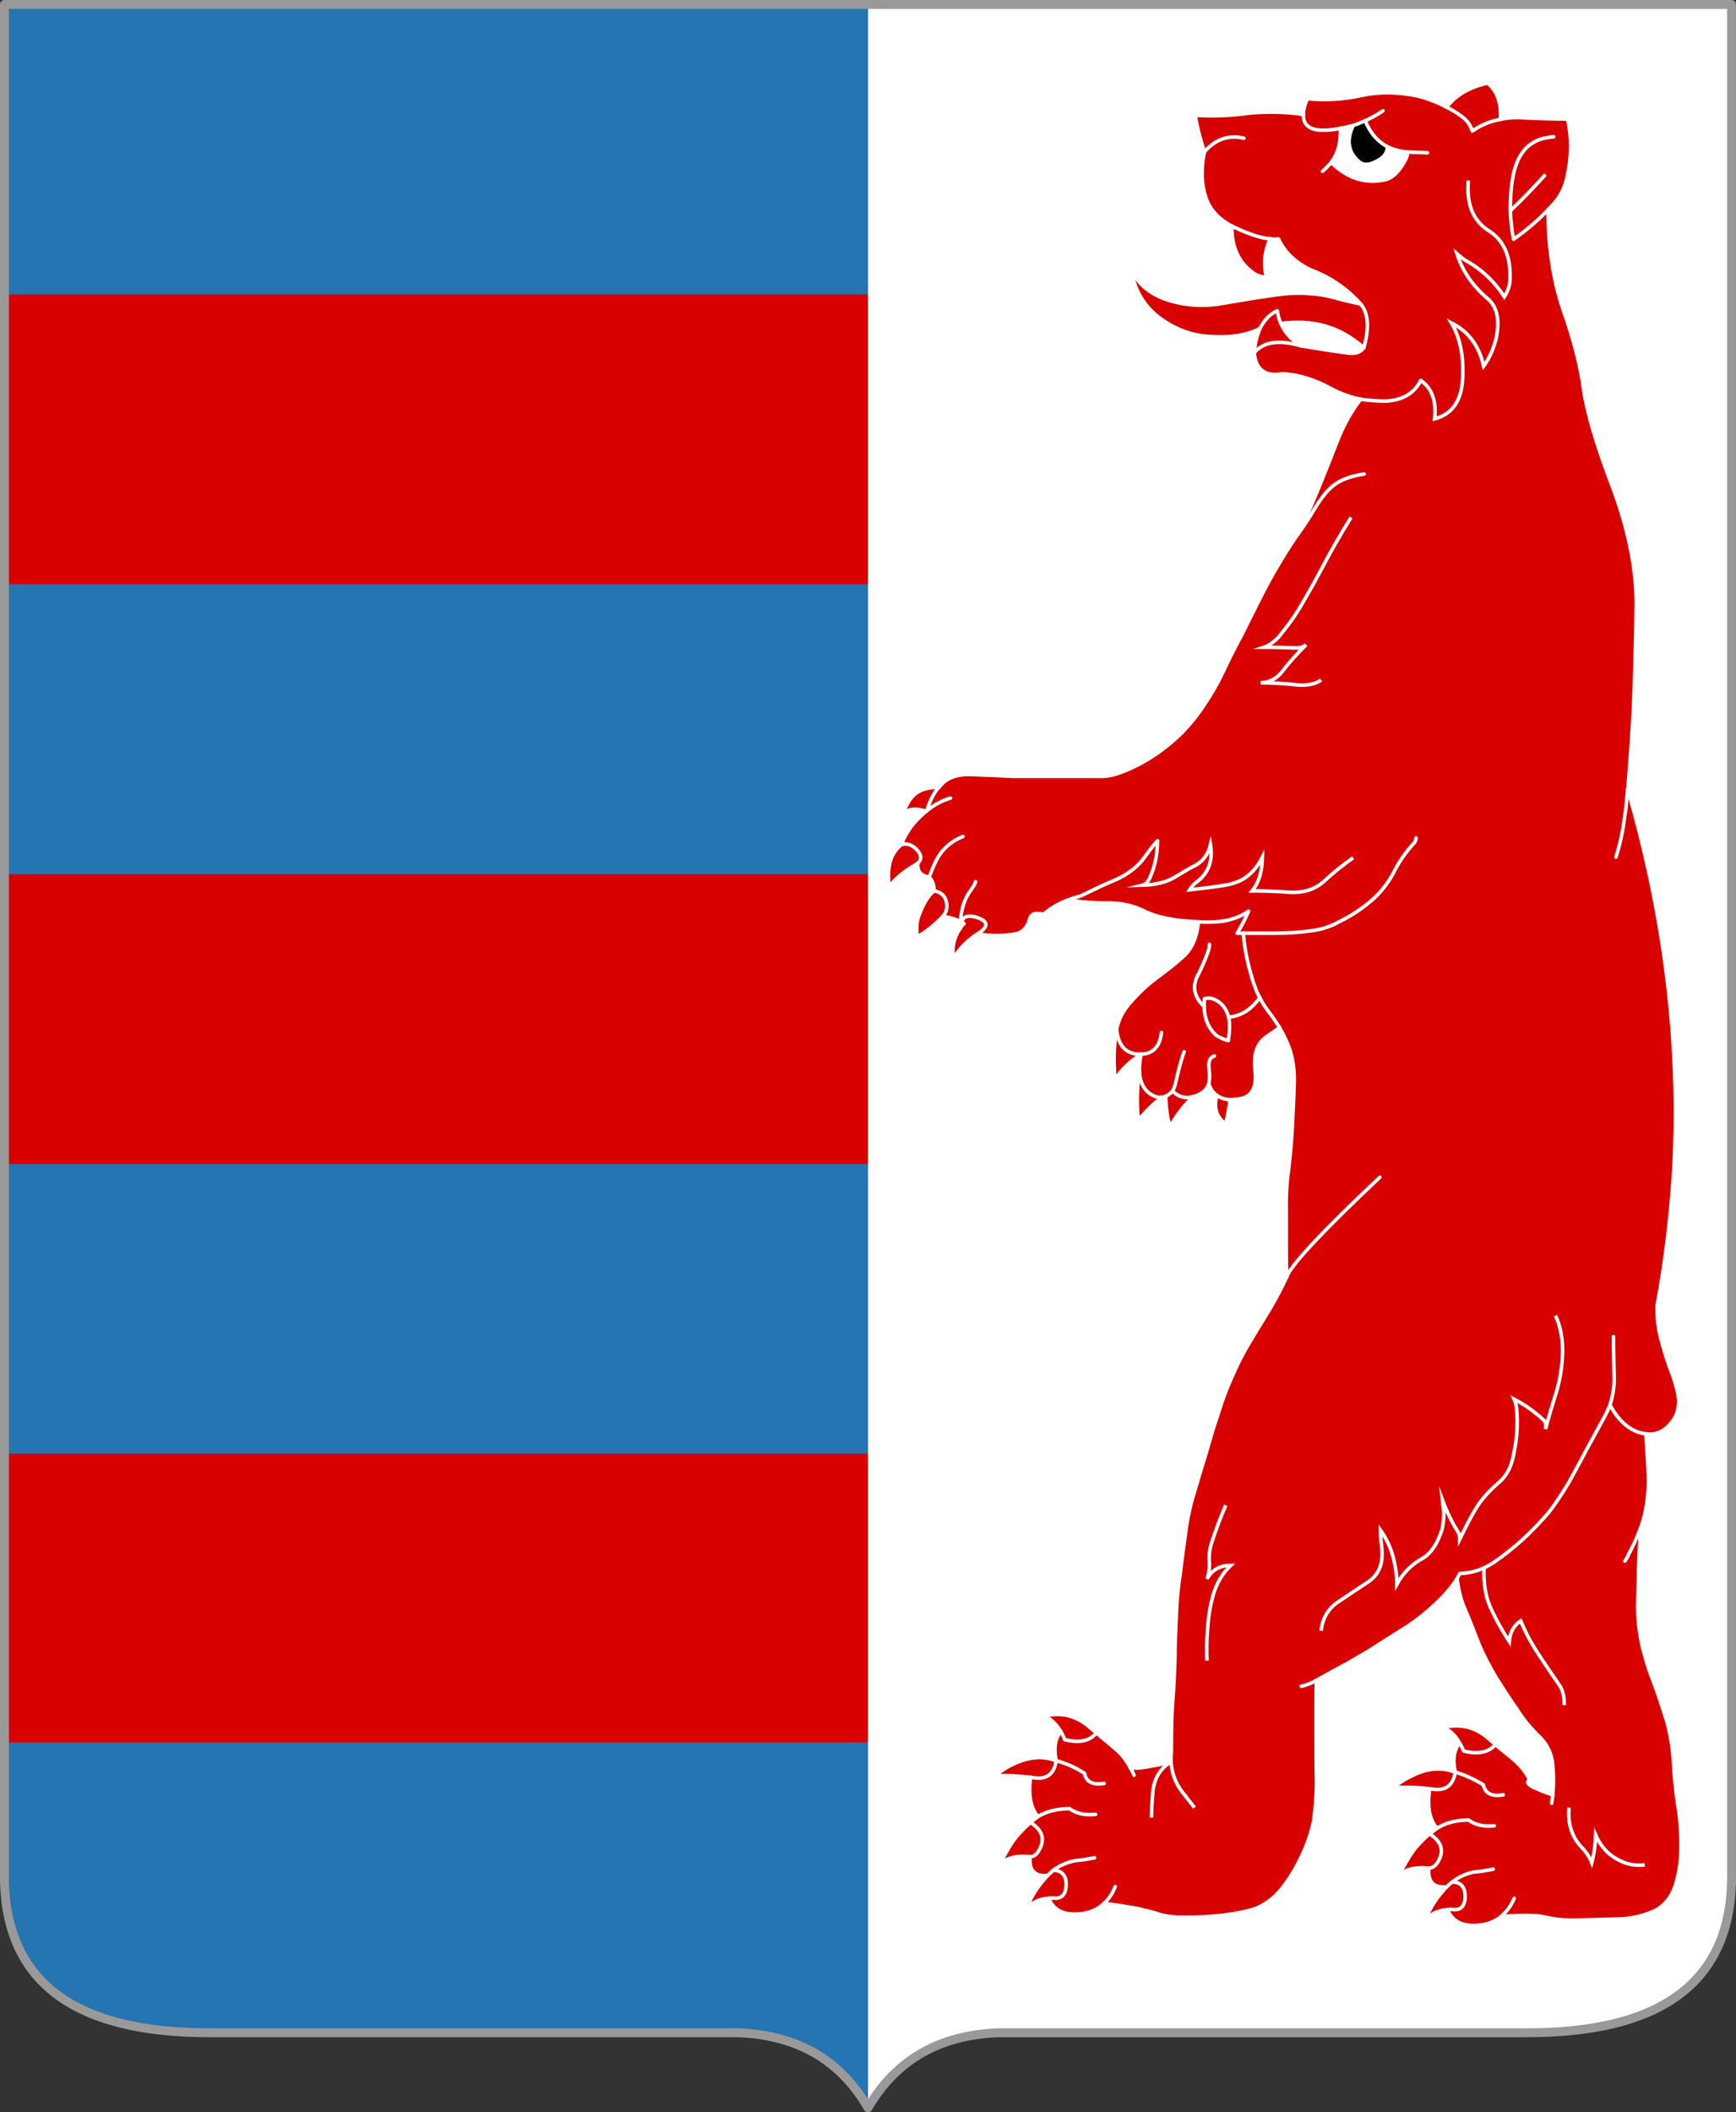
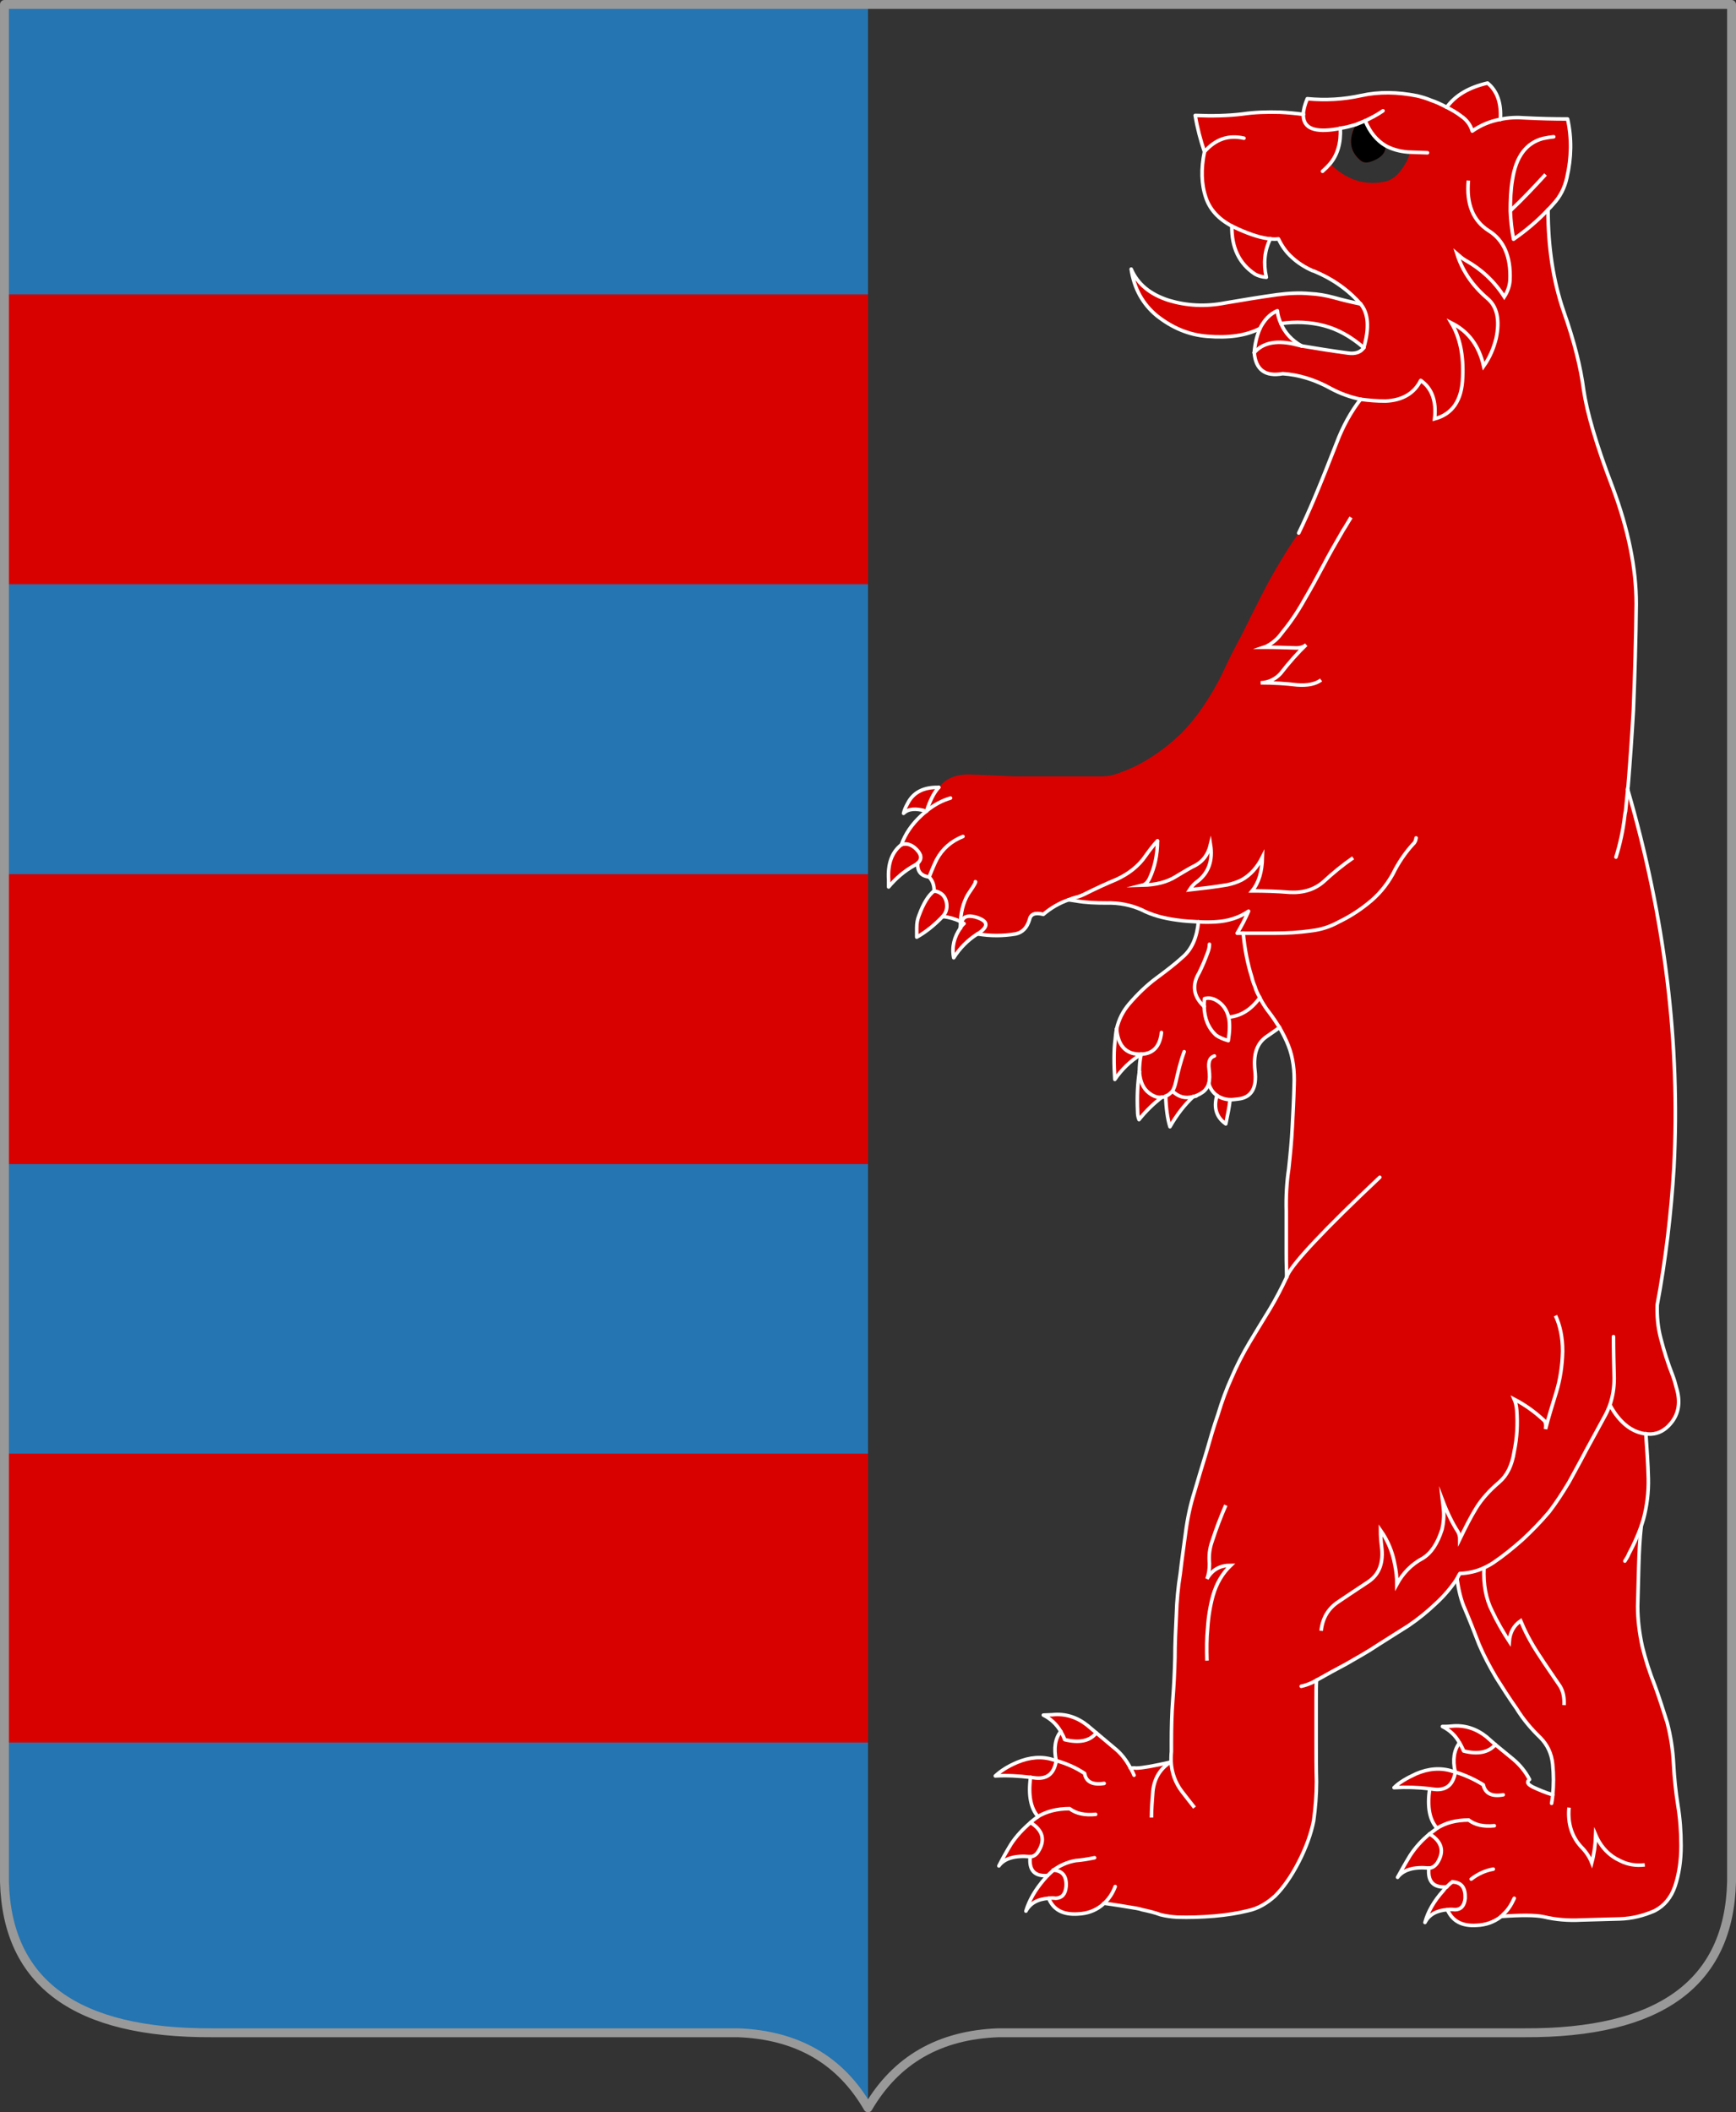
<svg xmlns="http://www.w3.org/2000/svg" xmlns:ns1="http://sodipodi.sourceforge.net/DTD/sodipodi-0.dtd" xmlns:ns2="http://www.inkscape.org/namespaces/inkscape" version="1.1" id="Karptska_Ukraina_COA" x="0px" y="0px" width="488.1px" height="593.8px" viewBox="0 0 488.1 593.8" enable-background="new 0 0 488.1 593.8" xml:space="preserve" ns1:docname="Karpatska_Ukraina-2_COA.svg" ns2:version="1.3.2 (091e20e, 2023-11-25, custom)">
  <rect x="0" y="0" width="488.1" height="593.8" fill="#333333" stroke="none" />
  <defs id="defs143" />
  <ns1:namedview id="namedview143" pagecolor="#ffffff" bordercolor="#000000" borderopacity="0.25" ns2:showpageshadow="2" ns2:pageopacity="0.0" ns2:pagecheckerboard="0" ns2:deskcolor="#d1d1d1" ns2:zoom="0.85719099" ns2:cx="243.81964" ns2:cy="296.89999" ns2:window-width="1366" ns2:window-height="705" ns2:window-x="-8" ns2:window-y="-8" ns2:window-maximized="1" ns2:current-layer="Karptska_Ukraina_COA" />
-   <path fill="#FFF" d="M1.25,1.25v527.8c0.8,28.5,20.2,42.602,58.399,42.4H207.45c16.6,0.6,28.8,7.6,36.6,21.1  c7.9-13.5,20.1-20.5,36.7-21.1h147.8c38.1,0.199,57.6-13.9,58.3-42.4V1.25H1.25z" id="path1" />
  <path fill="#2475B1" d="M1.25,529.05c0.8,28.5,20.2,42.602,58.399,42.4H207.45c16.6,0.6,28.8,7.6,36.6,21.1V1.25H1.25V529.05" id="path2" />
  <path fill="#FDCC00" d="M244.05,164.25v-81.5H1.25v81.5h117.7H244.05" id="path3" style="fill:#d90000;fill-opacity:1" />
  <path fill="#FDCC00" d="M244.05,327.25v-81.5H1.25v81.5H244.05" id="path4" style="fill:#d90000;fill-opacity:1" />
  <path fill="#FDCC00" d="M1.25,408.65v81.199h242.8V408.65H1.25" id="path5" style="fill:#d90000;fill-opacity:1" />
  <g id="g143">
    <path fill="#D90000" d="M440.75,33.45c-4,0-7.9-0.1-11.802-0.3c-2.5-0.2-4.8-0.1-7.1,0.4c0.3-4.6-0.9-8-3.601-10.2   c-5.199,1.2-9,3.4-11.5,6.8c-1.5-0.8-3-1.5-4.5-2c-1.199-0.5-2.5-0.9-3.801-1.2c-5.5-1.1-10.699-1.2-15.699-0.1l-1.601,8.2   c-2.1,4.1-1.7,7.4,1.3,10c0.602,0.6,1.5,0.8,2.602,0.5c3.199-1.1,4.699-2.6,4.5-4.6c1.8,1,3.898,1.6,6.3,1.8c0.8,0.4,0.2,2-1.7,4.8   c-1.5,2.1-3.2,3.3-5.2,3.6c-5.5,1-10.5-0.7-15-5.1c2.102-2.5,3.102-5.8,2.9-10c1.5-0.2,2.899-0.6,4.3-1l1.601-8.2   c-5,1.1-10,1.4-15.199,0.9c-0.7,1.7-1.102,3.2-1.102,4.4c-2.2-0.3-4.5-0.5-6.6-0.6c-3.602-0.1-7.102,0-10.5,0.5   c-4.102,0.5-8.5,0.6-13.3,0.4c0.6,3.6,1.5,7,2.6,10.2c-1,4.8-0.899,9.1,0.4,12.9c1.1,3.3,3.5,6,7.3,8c-0.102,6.1,2.1,10.6,6.5,13.5   c0.898,0.5,1.898,0.8,3.2,0.9c-0.9-3.9-0.5-7.5,1.1-10.8c0.9,0.1,1.601,0.1,2.3,0c0.9,1.9,2.102,3.7,3.8,5.2   c1.602,1.5,3.602,2.8,5.9,3.8c0.2,0,0.4,0.1,0.6,0.2c4.5,1.9,8.4,4.5,11.7,7.9c0.4,0.4,0.7,0.8,1.102,1.2c-2.5-0.5-5-1.1-7.5-1.8   c-2.2-0.6-4.5-1-6.7-1.1c-3.102-0.3-6.2-0.1-9.3,0.3c-5,0.7-9.801,1.5-14.5,2.3c-5.602,1.1-10.9,0.8-15.9-0.7   c-5.3-1.7-8.8-4.6-10.6-8.8c0.8,5.4,3.199,9.8,7.199,13.1c4.301,3.4,9,5.4,14.199,5.8c6,0.5,10.9-0.2,14.801-2.2l5.899-1.4   c4.2-0.6,8.3-0.4,12.101,0.6s7.5,3,11.199,6.2c-0.898,1.3-2.398,1.8-4.5,1.5c-4.5-0.6-8.8-1.3-13-2c-2.8-1.6-4.699-3.7-5.8-6.3   l-5.899,1.4c-0.801,1.9-1.399,4.1-1.601,6.8c0.4,4.8,3.101,6.8,8,5.9c4.601,0.3,9.101,1.7,13.601,4.2c2.601,1.4,5.399,2.4,8.301,3   c-2.7,3.5-5,7.6-6.801,12.4c-2,5.1-4,10.2-6.101,15.2c-1.6,3.8-3.1,7.1-4.5,10c-1.8,2.5-3.7,5.5-5.7,8.9c-1.8,3-3.6,6.3-5.3,9.7   c-1.7,3.4-3.399,6.7-5,10c-1.8,3.3-3.5,6.6-5.1,10.1c-1.5,3.2-3.301,6.4-5.4,9.5c-1.8,2.8-4,5.5-6.399,8   c-2.601,2.5-5.399,4.8-8.399,6.7c-2.9,1.9-6.101,3.5-9.601,4.7c-1.399,0.5-2.899,0.8-4.601,0.8c-3.5,0-7,0-10.399,0   s-6.699,0-10.101,0c-1.398,0-2.8,0-4.2,0c-4.198-0.2-8.198-0.4-11.8-0.5c-4-0.2-7,0.9-8.898,3.3c-0.102,0.1-0.2,0.2-0.302,0.3   c-4.3-0.1-7.199,1.4-8.8,4.6c-0.5,0.9-0.899,1.8-1.1,2.7c1.3-1.3,3.399-1.5,6.399-0.6c-0.5,0.4-1,0.8-1.398,1.2   c-2.6,2.4-4.5,5.1-5.6,8.2c-2.7,2.1-3.9,5.4-3.601,9.9c0,0.6,0,1.3,0,2c2-2.4,4.4-4.5,7.3-6.1c0.3-0.2,0.7-0.4,0.9-0.6   c-0.2,2.3,0.898,3.6,3.2,3.9c1,1.1,1.398,2.3,1.398,3.9c-1.5,1.1-3,3.4-4.3,7c-0.4,1-0.6,2.1-0.6,3.4c0,0.8,0,1.6,0,2.6   c2.5-1.4,4.899-3.3,7.3-5.8c1.898,0.2,3.5,0.7,5,1.4c0.1,0.1,0.2,0.1,0.3,0.2c0.2,0.1,0.4,0.2,0.7,0.4c-0.4,0.3-0.7,0.7-1,1.2   c-1.8,2.6-2.5,5.4-1.9,8.4c1.7-2.7,3.9-4.9,6.5-6.6c0.102,0,0.2-0.1,0.2-0.1c3.6,0.6,7.1,0.6,10.7,0c1.898-0.4,3.2-1.7,3.898-4   c0.302-1.6,1.602-2.1,3.9-1.5c2.1-1.8,4.5-3.2,7.1-4.1c0.7-0.3,1.4-0.5,2.102-0.7l-0.102,1c2.801,0.5,5.7,0.6,8.602,0.6   c3.699-0.1,7,0.6,9.898,1.9c2.9,1.5,6.2,2.4,10,2.9c2,0.3,4,0.4,6,0.5c-0.398,4.3-1.8,7.6-4.3,9.8c-2.3,2.1-4.8,4-7.5,6   s-5.3,4.5-7.7,7.3c-1.699,2-2.898,4.3-3.5,7c-0.199,0.9-0.3,1.9-0.398,3c-0.4,2.9-0.4,6.701-0.102,11.201   c2-2.9,4.301-5.101,7-6.801l-0.199-0.3c0.199,0,0.399,0,0.601,0c-0.4,1.899-0.5,3.5-0.5,4.899c-0.5,3.301-0.7,7-0.5,11.201   c0,0.799,0.1,1.6,0.399,2.299c2-2.5,4.101-4.5,6.399-6.299c0.4,0,0.8-0.101,1.101-0.301c0.101,3.4,0.5,6.301,1.199,8.6   c2-3.5,4.2-6.299,6.602-8.5c0.3,0,0.5-0.1,0.8-0.199c0.3-0.2,0.6-0.301,1-0.5c0.1-0.1,0.2-0.1,0.3-0.2c1.101-0.601,1.8-1.5,2.2-2.7   c0.5,1.5,1.2,2.5,2.3,3.301c-1,3.5-0.1,6.199,2.5,8c0.5-2.5,1-4.801,1.2-6.801c0.7,0,1.5-0.1,2.3-0.199c3.7-0.4,5.3-3.101,4.7-8   c-0.5-4.5,0.5-7.601,3.2-9.5c1.5-1,2.699-1.9,3.699-2.6l-5.5-8.3h-0.101c0,0,0-0.1,0-0.2c0,0.1,0,0.1,0.101,0.2l5.5,8.3   c0.899,1.6,1.801,3.3,2.5,5.1c1.301,3.3,1.801,7.1,1.601,11.299c-0.101,3.9-0.3,7.701-0.5,11.5c-0.2,4.101-0.601,8-1,11.801   c-0.601,3.899-0.8,7.899-0.7,11.899c0,3.9,0,7.8,0,11.8c0,0.9,0,2.9,0.102,6.102h0.3c-0.102,0.199-0.2,0.398-0.3,0.699   c-1.4,3-3,6.101-4.802,9.101c-1.898,3.101-3.8,6.2-5.6,9.2c-1.9,3.199-3.601,6.5-5,9.8c-1.5,3.3-2.8,6.8-3.9,10.5   c-1.198,3.399-2.198,6.899-3.198,10.399c-1.2,3.801-2.302,7.601-3.4,11.301c-1.2,3.801-2,7.6-2.5,11.5   c-0.5,3.898-1.1,7.801-1.5,11.5c-0.6,3.699-1,7.699-1.1,11.699c-0.2,4-0.4,8-0.4,12c-0.1,4-0.3,7.9-0.6,11.801   c-0.302,3.898-0.4,7.898-0.4,11.898c0,0.9,0,1.701,0,2.701c-0.1,1-0.1,1.898-0.1,2.898c-4.9,1.102-8.2,1.699-9.802,1.699   c-0.5-0.1-1,0-1.6,0c-1.2-2.299-2.7-4.199-4.601-5.699c-1.699-1.398-3.301-2.801-5-4.199c-0.801-0.699-1.699-1.4-2.5-2.102   c-2.899-2.299-6.199-3.398-9.899-3c-0.8,0-1.7,0.102-2.5,0.102c2,1,3.7,2.5,4.899,4.6c-1.601,2-1.999,4.701-1.301,8.201v0.1v-0.1   c-0.198-0.102-0.398-0.201-0.698-0.201c-3.302-1.1-6.7-0.799-10.302,0.701c-2.6,1.1-4.6,2.398-6.1,3.799c3.3-0.199,6.6,0,9.9,0.4   c0.198,0,0,0,0,0c-0.7,5.1,0.1,8.801,2.1,11c-0.1,0.199-0.3,0.301-0.5,0.398c-0.5,0.4-1.1,0.801-1.6,1.301   c-2.102,1.801-4,3.801-5.5,6.102c-1.4,2.299-2.5,4.299-3.4,6.1c1.5-2.1,4.5-3,8.8-2.6c-0.398,3.799,1.2,5.6,4.9,5.299   c-0.3,0.301-0.602,0.701-0.9,1c-2.6,3-4.3,6-5.2,9c1.2-2.199,3.302-3.4,6.4-3.6c1.3,3.199,4,4.699,8.3,4.398   c2.5-0.1,4.7-0.898,6.5-2.299c0.3-0.201,0.5-0.5,0.8-0.701c3,0.4,6,0.9,9,1.4c0.5,0.1,1.102,0.199,1.602,0.4   c1.898,0.398,3.6,0.799,5.199,1.398c1.5,0.4,3.101,0.602,4.699,0.701c3.4,0.1,6.801,0,10.5-0.301c3.4-0.301,6.602-0.801,9.4-1.5   c2.899-0.6,5.399-2.1,7.7-4.199c2.199-2.201,4.5-5.4,6.6-9.5c2.101-4.102,3.5-8,4.2-11.602c0.5-3.6,0.8-7.301,0.8-11   c-0.1-3.699-0.1-7.398-0.1-11.1c0-4,0-8,0-11.9c0-2.1,0-3.898,0.1-5.5c2.8-1.6,5.601-3.1,8.4-4.6c3.1-1.801,6.199-3.5,9-5.4   c2.699-1.699,5.5-3.5,8.398-5.301c2.801-1.898,5.4-4,7.801-6.299c2.399-2.201,4.301-4.5,5.899-6.9c0.5,3.4,1.2,6.201,2.2,8.4   c1.399,3.299,2.7,6.6,4,10c1.3,3.1,3,6.299,4.899,9.5c1.601,2.5,3.399,5.398,5.601,8.5c1.899,3.1,4.2,5.799,6.7,8.199   c2,2,3.199,4.5,3.5,7.5c0.3,3,0.3,5.9,0,8.602c-2-0.602-3.9-1.4-5.602-2.201c-1.5-0.799-1.8-1.398-0.898-2.1   c-1.2-2.301-2.801-4.201-4.602-5.701c-1.699-1.398-3.398-2.799-5-4.1c-0.898-0.801-1.699-1.5-2.5-2.199   c-2.898-2.301-6.199-3.4-9.898-3c-0.9,0.1-1.7,0.1-2.5,0.1c2,1,3.699,2.5,4.8,4.602c-1.5,2-2,4.699-1.2,8.199v0.1v-0.1   c-0.3-0.102-0.5-0.199-0.7-0.199c-3.398-1.102-6.8-0.801-10.3,0.699c-2.6,1.199-4.7,2.398-6.2,3.898c3.4-0.199,6.7-0.1,10,0.301   c0.2,0,0.5,0.102,0.801,0.102h-0.801c-0.699,5.1,0,8.699,2.102,11c-0.102,0.1-0.301,0.199-0.5,0.398   c-0.5,0.4-1.102,0.801-1.602,1.201c-2.199,1.799-4,3.799-5.5,6.1c-1.398,2.301-2.5,4.301-3.5,6.1c1.602-2.1,4.5-3,8.801-2.6   c-0.399,3.801,1.301,5.6,5,5.301c-0.399,0.299-0.699,0.699-0.899,1c-2.7,3-4.4,6-5.2,9c1.101-2.201,3.3-3.4,6.3-3.602   c1.4,3.201,4.102,4.701,8.3,4.4c2.5-0.102,4.7-0.9,6.602-2.301l0.7-0.699c-0.102,0.199-0.301,0.398-0.5,0.5c5.6-0.4,9.6-0.4,12,0.1   c3.3,0.801,6.8,1.102,10.6,0.9c3.601-0.102,7.2-0.199,10.8-0.301c3.4-0.1,6.602-0.898,9.8-2.301c2.7-1.398,4.602-3.699,5.7-6.898   c1.102-3.301,1.7-7.102,1.7-11.4c0-3.898-0.3-7.799-0.899-11.398c-0.601-3.801-1-7.701-1.199-11.5c-0.2-4-0.801-7.9-1.801-11.701   c-1.101-3.398-2.199-7-3.5-10.5c-1.399-3.5-2.601-7.199-3.5-10.898c-0.801-3.699-1.301-7.5-1.301-11.301   c0.102-3.699,0.2-7.398,0.301-11.199c0.101-3.9,0.301-7.602,0.699-11.301c0.2-0.6,0.4-1.301,0.602-1.898   c1-3.701,1.5-7.602,1.398-11.602c-0.1-4.101-0.398-8.199-0.699-12.5c0.399,0.101,0.899,0.101,1.399,0.101   c2.2-0.101,4-1.101,5.601-3c2.301-2.7,2.801-6.101,1.601-10c-0.3-1.2-0.601-2.3-1.101-3.601c-1.301-3.301-2.399-6.801-3.301-10.301   c-0.8-3-1.1-6.199-1-9.398c2.4-12.801,3.9-25.7,4.7-38.6c1.8-34.8-2.5-70.201-13-106.3c0-0.3,0-0.5,0.102-0.8   c0.6-7.4,1.1-14.6,1.5-21.6c0.398-9.9,0.698-19.8,0.8-29.8c0-9.9-2.2-20.9-6.7-32.9c-4.601-12-7.2-21.1-8.101-27.3   c-0.801-6.2-2.601-13.5-5.601-22c-2.899-8.4-4.399-18-4.399-28.6c0.5-0.5,1-1,1.399-1.5c2-2.1,3.3-4.7,3.9-7.5   C441.85,44.35,441.949,38.85,440.75,33.45" id="path6" />
    <path fill="none" stroke="#FFF" stroke-miterlimit="10" d="M437.35,369.851c1.3,2.8,2,6.1,2,10c-0.1,4.199-0.7,8-1.8,11.6   c-1,3.301-2.102,6.7-3,10.301c0.2-1.399,0-2.201-0.602-2.601c-2.6-2.399-5.3-4.3-8.198-5.8c0.398,0.898,0.6,1.898,0.698,3   c0.302,4,0.102,7.8-0.698,11.6c-0.602,4-2,6.801-4.2,8.7c-2.7,2.3-4.9,4.7-6.5,7.3c-1.602,2.6-3.102,5.6-4.602,8.701   c0-0.701-0.198-1.4-0.5-2c-1.5-2.301-3-5.301-4.398-9c0.1,0.898,0.2,1.799,0.3,2.6c0.2,2.1,0,3.9-0.4,5.699   c-1.3,4-3,6.602-5.398,8.102c-3.2,1.699-5.602,4.199-7.3,7.299c0-1.898-0.2-3.799-0.602-5.6c-0.6-3.4-1.898-6.6-4-9.6   c0,1.5,0.102,3,0.3,4.5c0.602,4.6-0.6,7.898-3.699,10c-2.699,1.799-5.601,3.699-8.399,5.6c-2.9,1.9-4.5,4.6-4.9,8.199    M434.55,49.05c-3.102,3.4-6.4,6.9-9.9,10.2 M380.449,241.15c-2.898,2-5.6,4.2-8.3,6.7c-2.5,2.2-5.7,3.2-9.5,3   c-3.7-0.3-7.2-0.4-10.6-0.4c1.898-2.3,2.8-5.4,2.898-9.5c-1.398,2.8-3.3,5-5.8,6.4c-1.398,0.7-2.7,1.1-4.1,1.4   c-3.5,0.6-7,1-10.602,1.4c0.7-1.1,1.5-1.9,2.4-2.5c3-2.4,4.2-5.8,3.5-10.2c-0.7,2.9-2.3,5-5,6.2c-1.5,0.8-3.101,1.8-4.8,2.8   c-2.4,1.5-5.5,2.3-9.301,2.4c0.801-0.2,1.5-0.9,2-2c1.399-3,2.199-6.5,2.199-10.5 M371.449,191.15c-1.6,1.2-3.898,1.6-6.698,1.4   c-3.4-0.4-6.802-0.6-10.302-0.6c2.302-0.1,4.102-1,5.602-2.6c2.398-3.1,4.8-5.8,7.2-8.1c-0.7,0.6-1.602,0.9-2.802,0.9   c-3-0.1-6.1-0.2-9.1-0.2c0.3-0.1,0.7-0.2,1-0.4c1.6-0.9,2.9-2,3.9-3.4c2.3-2.8,4.398-5.8,6.3-9.2c2-3.4,3.8-6.7,5.6-10.1   c1.5-2.9,3.4-6.2,5.5-9.8c0.8-1.2,1.5-2.5,2.2-3.6 M399.449,106.95c3.102,2.1,4.5,5.8,3.9,10.8c5-1.3,7.7-5.2,7.9-11.7   c0.3-6.2-0.802-11.3-3.2-15.3c4.8,2.4,7.8,6.4,9.1,12.2c1.7-2.4,2.8-5,3.5-7.8c1.101-5.2,0.3-9-2.5-11.3c-4.1-3.5-7-7.7-8.5-12.5   c0.8,0.7,1.601,1.4,2.5,1.9c4.3,2.4,8,5.8,10.8,10.2c0.9-1.4,1.5-3,1.602-4.7c0.3-6.7-1.801-11.3-6-13.9   c-4.4-2.8-6.301-7.5-5.7-14.1 M439.75,479.351c0.1-2-0.2-3.801-1.102-5.301c-1.898-2.801-4-5.801-6.2-9.199   c-2.1-3.199-3.698-6.301-4.898-9.199c-1.9,1.299-3,3.199-3.2,5.799c-1.7-2.6-3.4-5.5-4.8-8.5c-1.8-3.5-2.5-7.6-2.3-12.1    M462.449,524.25c-2.5,0.301-4.8-0.1-6.8-1.1c-3.1-1.4-5.5-3.801-7-7.301c-0.1,2.9-0.5,5.602-1.1,7.801   c-0.7-1.801-1.8-3.301-3.102-4.6c-2.6-2.9-3.698-6.602-3.3-10.9 M339.35,466.851c-0.1-3.199-0.1-6.301,0.2-9.199   c0.2-3.201,0.7-6.201,1.5-9.102c1-3.5,2.7-6.301,5-8.5c-3,0-5.2,1.199-6.7,3.801c0.5-1.199,0.7-2.699,0.7-4.301   c-0.2-2.1,0-4.1,0.7-6.1c1.198-3.701,2.5-7.102,3.898-10.301 M323.75,510.951c0-2.4,0.198-4.801,0.398-7.4   c0.4-3.699,2.102-6.398,5.102-8.301c0.198,3.102,1.198,5.9,3,8.301c1.3,1.699,2.5,3.199,3.6,4.602" id="path7" />
    <path d="M385.15,45.55c3.102-1,4.602-2.6,4.4-4.6c-2.4-1.5-4.3-3.8-5.7-7c-0.9,0.4-1.7,0.7-2.601,1   c-2.199,4.2-1.801,7.5,1.199,10.1C383.15,45.65,383.949,45.85,385.15,45.55" id="path8" />
    <g id="g142">
      <path fill="none" stroke="#FFF" stroke-linecap="round" stroke-linejoin="round" d="M326.55,290.25c-0.4,3.9-2.3,6-5.7,6.1" id="path9" />
      <path fill="none" stroke="#FFF" stroke-linecap="round" stroke-linejoin="round" d="M383.85,33.95c-0.9,0.4-1.8,0.7-2.7,1.1    c-1.398,0.4-2.8,0.8-4.3,1" id="path10" />
      <path fill="none" stroke="#FFF" stroke-linecap="round" stroke-linejoin="round" d="M376.85,36.05c-0.7,0.2-1.5,0.3-2.2,0.4    c-5.6,0.7-8.3-0.7-8.2-4.3" id="path11" />
      <path fill="none" stroke="#FFF" stroke-linecap="round" stroke-linejoin="round" d="M406.75,30.15c-1.5-0.8-3-1.5-4.5-2    c-1.2-0.5-2.5-0.9-3.802-1.2c-5.5-1.1-10.698-1.2-15.698-0.1s-10,1.4-15.2,0.9c-0.7,1.7-1.102,3.2-1.102,4.4" id="path12" />
      <path fill="none" stroke="#FFF" stroke-linecap="round" stroke-linejoin="round" d="M366.449,32.15c-2.198-0.3-4.5-0.5-6.6-0.6    c-3.6-0.1-7.1,0-10.5,0.5c-4.1,0.5-8.5,0.6-13.3,0.4c0.6,3.6,1.5,7,2.6,10.2" id="path13" />
      <path fill="none" stroke="#FFF" stroke-linecap="round" stroke-linejoin="round" d="M421.85,33.55c-2.8,0.5-5.5,1.6-7.9,3.3    c-0.5-1.7-1.5-3.1-3.1-4.2c-1.3-1-2.7-1.8-4.1-2.5" id="path14" />
      <path fill="none" stroke="#FFF" stroke-linecap="round" stroke-linejoin="round" d="M421.85,33.55c0.3-4.6-0.9-8-3.6-10.2    c-5.2,1.2-9,3.4-11.5,6.8" id="path15" />
      <path fill="none" stroke="#FFF" stroke-linecap="round" stroke-linejoin="round" d="M388.85,31.15c-1.6,1.1-3.3,2-5,2.8" id="path16" />
      <path fill="none" stroke="#FFF" stroke-linecap="round" stroke-linejoin="round" d="M401.35,42.95l-5.5-0.2    c-2.4-0.2-4.5-0.8-6.3-1.8c-2.5-1.5-4.4-3.8-5.7-7" id="path17" />
      <path fill="none" stroke="#FFF" stroke-linecap="round" stroke-linejoin="round" d="M436.85,38.45c-1.1,0.1-2.1,0.3-3.1,0.5    c-4.7,1.3-7.5,5.1-8.5,11.5c-0.5,2.9-0.602,5.9-0.602,8.9c0.102,2.6,0.4,5.3,0.9,7.9c3.6-2.5,6.898-5.3,9.699-8.3" id="path18" />
      <path fill="none" stroke="#FFF" stroke-linecap="round" stroke-linejoin="round" d="M371.85,48.15c0.8-0.7,1.5-1.4,2.1-2.1    c2.102-2.5,3.102-5.8,2.9-10" id="path19" />
      <path fill="none" stroke="#FFF" stroke-linecap="round" stroke-linejoin="round" d="M357.15,67.15c-2.3-0.2-5.3-1.1-8.898-2.7    c-0.602-0.3-1.302-0.6-1.9-0.9" id="path20" />
      <path fill="none" stroke="#FFF" stroke-linecap="round" stroke-linejoin="round" d="M346.35,63.55c-0.1,6.1,2.1,10.6,6.5,13.5    c0.9,0.5,1.9,0.8,3.2,0.9c-0.9-3.9-0.5-7.5,1.1-10.8" id="path21" />
      <path fill="none" stroke="#FFF" stroke-linecap="round" stroke-linejoin="round" d="M357.15,67.15c0.9,0.1,1.602,0.1,2.3,0    c0.9,1.9,2.102,3.7,3.801,5.2c1.601,1.5,3.601,2.8,5.899,3.8c0.2,0,0.4,0.1,0.601,0.2c4.5,1.9,8.399,4.5,11.699,7.9    c0.4,0.4,0.7,0.8,1.102,1.2" id="path22" />
      <path fill="none" stroke="#FFF" stroke-linecap="round" stroke-linejoin="round" d="M382.55,85.45c-2.5-0.5-5-1.1-7.5-1.8    c-2.2-0.6-4.5-1-6.7-1.1c-3.101-0.3-6.2-0.1-9.3,0.3c-5,0.7-9.8,1.5-14.5,2.3c-5.602,1.1-10.9,0.8-15.9-0.7    c-5.3-1.7-8.8-4.6-10.6-8.8c0.8,5.4,3.2,9.8,7.2,13.1c4.3,3.4,9,5.4,14.198,5.8c6,0.5,10.9-0.2,14.802-2.2" id="path23" />
      <path fill="none" stroke="#FFF" stroke-linecap="round" stroke-linejoin="round" d="M383.449,97.75    c-3.698-3.2-7.398-5.2-11.198-6.2c-3.802-1-7.9-1.2-12.102-0.6" id="path24" />
      <path fill="none" stroke="#FFF" stroke-linecap="round" stroke-linejoin="round" d="M365.949,97.25c4.2,0.7,8.5,1.4,13,2    c2.102,0.3,3.602-0.2,4.5-1.5" id="path25" />
      <path fill="none" stroke="#FFF" stroke-linecap="round" stroke-linejoin="round" d="M352.65,99.15c0.4,4.8,3.102,6.8,8,5.9    c4.602,0.3,9.102,1.7,13.602,4.2c2.6,1.4,5.398,2.4,8.3,3" id="path26" />
      <path fill="none" stroke="#FFF" stroke-linecap="round" stroke-linejoin="round" d="M354.25,92.35    c-0.802,1.9-1.4,4.1-1.602,6.8" id="path27" />
      <path fill="none" stroke="#FFF" stroke-linecap="round" stroke-linejoin="round" d="M352.65,99.15c2.3-2.7,5.9-3.5,10.8-2.5    c0.801,0.2,1.7,0.4,2.5,0.6" id="path28" />
-       <path fill="none" stroke="#FFF" stroke-linecap="round" stroke-linejoin="round" d="M365.15,149.85c1.2-1.6,2.8-4,4.7-7.2    c1.9-3.1,3.8-5.4,5.8-6.7c1.9-1.3,4.602-2.2,7.9-2.7" id="path29" />
      <path fill="none" stroke="#FFF" stroke-linecap="round" stroke-linejoin="round" d="M382.55,112.25c-2.7,3.5-5,7.6-6.8,12.4    c-2,5.1-4,10.2-6.102,15.2c-1.6,3.8-3.1,7.1-4.5,10" id="path30" />
      <path fill="none" stroke="#FFF" stroke-linecap="round" stroke-linejoin="round" d="M365.949,97.25c-2.8-1.6-4.698-3.7-5.8-6.3    " id="path31" />
      <path fill="none" stroke="#FFF" stroke-linecap="round" stroke-linejoin="round" d="M399.449,106.95    c-1.8,3.6-5.1,5.6-9.898,5.8c-2.5,0-4.8-0.2-7-0.5" id="path32" />
      <path fill="none" stroke="#FFF" stroke-linecap="round" stroke-linejoin="round" d="M360.15,90.95c-0.5-1.1-0.898-2.3-1-3.6    c-2.1,0.9-3.7,2.6-4.898,5" id="path33" />
      <path fill="none" stroke="#FFF" stroke-linecap="round" stroke-linejoin="round" d="M383.449,97.75    c1.602-5.6,1.302-9.7-0.898-12.3" id="path34" />
      <path fill="none" stroke="#FFF" stroke-linecap="round" stroke-linejoin="round" d="M457.65,221.95c0-0.3,0-0.5,0.101-0.8    c0.601-7.4,1.101-14.6,1.5-21.6c0.399-9.9,0.699-19.8,0.801-29.8c0-9.9-2.2-20.9-6.7-32.9c-4.601-12-7.2-21.1-8.101-27.3    c-0.801-6.2-2.601-13.5-5.601-22c-2.899-8.4-4.399-18-4.399-28.6" id="path35" />
      <path fill="none" stroke="#FFF" stroke-linecap="round" stroke-linejoin="round" d="M338.65,42.65c-1,4.8-0.898,9.1,0.4,12.9    c1.1,3.3,3.5,6,7.3,8" id="path36" />
-       <path fill="none" stroke="#FFF" stroke-linecap="round" stroke-linejoin="round" d="M365.15,149.85c-1.8,2.5-3.7,5.5-5.7,8.9    c-1.8,3-3.6,6.3-5.3,9.7c-1.7,3.4-3.398,6.7-5,10c-1.8,3.3-3.5,6.6-5.1,10.1c-1.5,3.2-3.3,6.4-5.4,9.5c-1.8,2.8-4,5.5-6.398,8    c-2.602,2.5-5.4,4.8-8.4,6.7c-2.9,1.9-6.1,3.5-9.6,4.7c-1.4,0.5-2.9,0.8-4.602,0.8c-3.5,0-7,0-10.398,0c-3.4,0-6.7,0-10.102,0    c-1.398,0-2.8,0-4.199,0c-4.199-0.2-8.199-0.4-11.801-0.5c-4-0.2-7,0.9-8.898,3.3c-0.102,0.1-0.2,0.2-0.301,0.3" id="path37" />
      <path fill="none" stroke="#FFF" stroke-linecap="round" stroke-linejoin="round" d="M260.45,228.05l0.101-0.1" id="path38" />
      <path fill="none" stroke="#FFF" stroke-linecap="round" stroke-linejoin="round" d="M263.95,221.35    c-4.301-0.1-7.2,1.4-8.801,4.6c-0.5,0.9-0.899,1.8-1.1,2.7c1.3-1.3,3.4-1.5,6.399-0.6" id="path39" />
      <path fill="none" stroke="#FFF" stroke-linecap="round" stroke-linejoin="round" d="M260.45,228.05c-0.5,0.4-1,0.8-1.399,1.2    c-2.6,2.4-4.5,5.1-5.6,8.2" id="path40" />
      <path fill="none" stroke="#FFF" stroke-linecap="round" stroke-linejoin="round" d="M261.25,246.55c0.8-2.1,1.5-3.7,2.1-4.9    c1.601-3,4.101-5.2,7.4-6.5" id="path41" />
      <path fill="none" stroke="#FFF" stroke-linecap="round" stroke-linejoin="round" d="M253.45,237.45c-2.7,2.1-3.9,5.4-3.601,9.9    c0,0.6,0,1.3,0,2c2-2.4,4.4-4.5,7.3-6.1c0.301-0.2,0.7-0.4,0.9-0.6" id="path42" />
      <path fill="none" stroke="#FFF" stroke-linecap="round" stroke-linejoin="round" d="M258.05,242.65c-0.2,2.3,0.898,3.6,3.2,3.9    " id="path43" />
      <path fill="none" stroke="#FFF" stroke-linecap="round" stroke-linejoin="round" d="M253.45,237.45c1.5-0.5,2.899,0,4.199,1.3    c1.5,1.5,1.602,2.8,0.4,3.9" id="path44" />
      <path fill="none" stroke="#FFF" stroke-linecap="round" stroke-linejoin="round" d="M262.65,250.45c-1.5,1.1-3,3.4-4.3,7    c-0.399,1-0.6,2.1-0.6,3.4c0,0.8,0,1.6,0,2.6c2.5-1.4,4.899-3.3,7.3-5.8" id="path45" />
      <path fill="none" stroke="#FFF" stroke-linecap="round" stroke-linejoin="round" d="M261.25,246.55c1,1.1,1.398,2.3,1.398,3.9" id="path46" />
      <path fill="none" stroke="#FFF" stroke-linecap="round" stroke-linejoin="round" d="M300.449,252.95c0.7,0.1,1.302,0.2,2,0.3    c2.802,0.5,5.7,0.6,8.602,0.6c3.7-0.1,7,0.6,9.898,1.9c2.9,1.5,6.2,2.4,10,2.9c2,0.3,4,0.4,6,0.5" id="path47" />
      <path fill="none" stroke="#FFF" stroke-linecap="round" stroke-linejoin="round" d="M349.55,262.35c-0.602,0-1.2,0-1.7,0    c1.2-2,2.3-4.1,3.2-6.2c-2.602,1.8-5.7,2.8-9.3,3c-1.602,0.1-3.2,0.1-4.802,0" id="path48" />
      <path fill="none" stroke="#FFF" stroke-linecap="round" stroke-linejoin="round" d="M325.449,236.35    c-1.1,1.2-2.198,2.6-3.398,4.3c-1.9,2.8-4.7,5-8.2,6.6c-2.9,1.2-5.7,2.5-8.5,3.9c-1,0.5-1.9,0.9-2.8,1.1    c-0.7,0.2-1.4,0.4-2.102,0.7" id="path49" />
      <path fill="none" stroke="#FFF" stroke-linecap="round" stroke-linejoin="round" d="M338.55,282.95c0-0.7,0-1.4,0.1-2.2    c1.3-0.4,2.602-0.1,4,0.9c1.4,1,2.3,2.4,2.8,4.3" id="path50" />
      <path fill="none" stroke="#FFF" stroke-linecap="round" stroke-linejoin="round" d="M340.05,265.45c0,0.8-0.2,1.5-0.4,2.1    c-0.8,2.2-1.6,4.1-2.5,5.9c-2.1,3.5-1.6,6.7,1.4,9.5" id="path51" />
      <path fill="none" stroke="#FFF" stroke-linecap="round" stroke-linejoin="round" d="M336.949,259.15    c-0.398,4.3-1.8,7.6-4.3,9.8c-2.3,2.1-4.8,4-7.5,6s-5.3,4.5-7.7,7.3c-1.698,2-2.898,4.3-3.5,7" id="path52" />
      <path fill="none" stroke="#FFF" stroke-linecap="round" stroke-linejoin="round" d="M274.85,262.55c3.601,0.6,7.101,0.6,10.7,0    c1.899-0.4,3.2-1.7,3.899-4c0.301-1.6,1.601-2.1,3.899-1.5c2.101-1.8,4.5-3.2,7.1-4.1" id="path53" />
      <path fill="none" stroke="#FFF" stroke-linecap="round" stroke-linejoin="round" d="M270.35,259.25c0.2,0.1,0.4,0.2,0.7,0.4    c-0.4,0.3-0.7,0.7-1,1.2" id="path54" />
      <path fill="none" stroke="#FFF" stroke-linecap="round" stroke-linejoin="round" d="M274.85,262.55c3.3-2.1,3.101-3.7-0.7-4.8    c-2.1-0.5-3.3-0.1-3.8,1.5" id="path55" />
      <path fill="none" stroke="#FFF" stroke-linecap="round" stroke-linejoin="round" d="M270.35,259.25c-0.1-0.1-0.2-0.1-0.3-0.2" id="path56" />
      <path fill="none" stroke="#FFF" stroke-linecap="round" stroke-linejoin="round" d="M270.05,259.05c0.2-3.4,1.1-6.3,2.7-8.5    c1.199-1.7,1.699-2.7,1.5-2.7" id="path57" />
      <path fill="none" stroke="#FFF" stroke-linecap="round" stroke-linejoin="round" d="M262.65,250.45c1.801,0.3,2.9,1.2,3.4,2.9    c0.398,1.7,0.1,3.1-1,4.3" id="path58" />
      <path fill="none" stroke="#FFF" stroke-linecap="round" stroke-linejoin="round" d="M265.05,257.65c1.898,0.2,3.5,0.7,5,1.4" id="path59" />
      <path fill="none" stroke="#FFF" stroke-linecap="round" stroke-linejoin="round" d="M270.05,260.85c-1.8,2.6-2.5,5.4-1.9,8.4    c1.7-2.7,3.9-4.9,6.5-6.6c0.102,0,0.2-0.1,0.2-0.1" id="path60" />
      <path fill="none" stroke="#FFF" stroke-linecap="round" stroke-linejoin="round" d="M270.05,260.85c0-0.7,0.1-1.2,0.3-1.6" id="path61" />
      <path fill="none" stroke="#FFF" stroke-linecap="round" stroke-linejoin="round" d="M270.05,259.05c0,0.6,0,1.2,0,1.8" id="path62" />
      <path fill="none" stroke="#FFF" stroke-linecap="round" stroke-linejoin="round" d="M329.65,306.75    c-0.398,0.4-0.8,0.801-1.3,1.101c-0.2,0.101-0.4,0.2-0.6,0.3" id="path63" />
      <path fill="none" stroke="#FFF" stroke-linecap="round" stroke-linejoin="round" d="M326.65,308.451    c0.4,0,0.8-0.101,1.102-0.301" id="path64" />
      <path fill="none" stroke="#FFF" stroke-linecap="round" stroke-linejoin="round" d="M329.65,306.75    c0.4-0.699,0.7-1.5,0.9-2.399c0.7-3.101,1.398-6,2.398-8.7" id="path65" />
      <path fill="none" stroke="#FFF" stroke-linecap="round" stroke-linejoin="round" d="M341.449,296.85    c-1.3,0.4-1.8,1.601-1.5,3.8c0.2,1.5,0.2,2.9-0.1,4" id="path66" />
      <path fill="none" stroke="#FFF" stroke-linecap="round" stroke-linejoin="round" d="M336.35,308.05    c-0.3,0.1-0.5,0.199-0.8,0.199c-2.3,0.701-4.2,0.101-5.9-1.5" id="path67" />
      <path fill="none" stroke="#FFF" stroke-linecap="round" stroke-linejoin="round" d="M327.75,308.15    c0.1,3.4,0.5,6.301,1.198,8.6c2-3.5,4.2-6.299,6.602-8.5c0.3,0,0.6-0.1,0.8-0.199" id="path68" />
      <path fill="none" stroke="#FFF" stroke-linecap="round" stroke-linejoin="round" d="M336.35,308.05c0.3-0.2,0.6-0.301,1-0.5    c0.1-0.1,0.2-0.1,0.3-0.2c1.102-0.601,1.8-1.5,2.2-2.7" id="path69" />
      <path fill="none" stroke="#FFF" stroke-linecap="round" stroke-linejoin="round" d="M339.85,304.65c0.5,1.5,1.2,2.5,2.3,3.301" id="path70" />
      <path fill="none" stroke="#FFF" stroke-linecap="round" stroke-linejoin="round" d="M326.65,308.451    c-1.2,0.199-2.398-0.301-3.6-1.201c-1.7-1.299-2.5-3.299-2.7-6" id="path71" />
      <path fill="none" stroke="#FFF" stroke-linecap="round" stroke-linejoin="round" d="M320.85,296.35c-0.2,0-0.4,0-0.6,0    c-3.802-0.1-5.9-2.5-6.302-7.1" id="path72" />
      <path fill="none" stroke="#FFF" stroke-linecap="round" stroke-linejoin="round" d="M313.949,289.25    c-0.198,0.9-0.3,1.9-0.398,3c-0.4,2.9-0.4,6.701-0.102,11.201c2-2.9,4.302-5.101,7-6.801c0.102-0.1,0.2-0.2,0.4-0.3" id="path73" />
      <path fill="none" stroke="#FFF" stroke-linecap="round" stroke-linejoin="round" d="M320.85,296.35    c-0.4,1.899-0.5,3.5-0.5,4.899" id="path74" />
      <path fill="none" stroke="#FFF" stroke-linecap="round" stroke-linejoin="round" d="M320.35,301.25    c-0.5,3.301-0.7,7-0.5,11.201c0,0.799,0.1,1.6,0.4,2.299c2-2.5,4.1-4.5,6.398-6.299" id="path75" />
      <path fill="none" stroke="#FFF" stroke-linecap="round" stroke-linejoin="round" d="M435.25,58.95c0.5-0.5,1-1,1.398-1.5    c2-2.1,3.3-4.7,3.9-7.5c1.3-5.6,1.398-11.1,0.199-16.5c-4,0-7.899-0.1-11.801-0.3c-2.5-0.2-4.8-0.1-7.1,0.4" id="path76" />
      <path fill="none" stroke="#FFF" stroke-linecap="round" stroke-linejoin="round" d="M338.55,282.95c0.1,3.4,1.2,6.1,3.398,8.1    c0.9,0.6,2,1.1,3.4,1.5c0.399-2.6,0.5-4.8,0.1-6.6" id="path77" />
      <path fill="none" stroke="#FFF" stroke-linecap="round" stroke-linejoin="round" d="M260.55,227.95c0.898-2.8,2-5.1,3.398-6.6" id="path78" />
      <path fill="none" stroke="#FFF" stroke-linecap="round" stroke-linejoin="round" d="M260.55,227.95c2.1-1.7,4.3-2.9,6.7-3.6" id="path79" />
      <path fill="none" stroke="#FFF" stroke-linecap="round" stroke-linejoin="round" d="M457.65,221.95c-0.2,2-0.399,4.1-0.6,6.1    c-0.102,0.3-0.102,0.6-0.2,1c-0.5,4.5-1.4,8.4-2.5,11.9" id="path80" />
      <path fill="none" stroke="#FFF" stroke-linecap="round" stroke-linejoin="round" d="M398.15,235.55c-0.1,0.7-0.3,1.3-0.8,1.7    c-2.2,2.4-4.2,5.3-5.7,8.4c-1.8,3.3-4.2,6.1-7,8.3c-2.6,2.1-5.3,3.8-8.2,5.2c-2.5,1.4-5.1,2.2-7.699,2.5    c-3.5,0.5-7,0.7-10.601,0.7c-2.899,0-5.8,0-8.6,0" id="path81" />
      <path fill="none" stroke="#FFF" stroke-linecap="round" stroke-linejoin="round" d="M354.15,280.35c-0.5-0.9-1-1.9-1.3-3    c-0.4-0.9-0.7-1.8-0.9-2.7c-1.198-3.8-2-7.9-2.398-12.3" id="path82" />
      <path fill="none" stroke="#FFF" stroke-linecap="round" stroke-linejoin="round" d="M354.15,280.35c0,0.1,0,0.1,0.102,0.2    c0.698,1.4,1.6,2.8,2.698,4.2c1,1.3,1.9,2.7,2.802,4.1" id="path83" />
      <path fill="none" stroke="#FFF" stroke-linecap="round" stroke-linejoin="round" d="M345.449,285.95c3.4-0.3,6.302-2.1,8.7-5.4    c0,0,0-0.1,0-0.2" id="path84" />
      <path fill="none" stroke="#FFF" stroke-linecap="round" stroke-linejoin="round" d="M359.75,288.85c0.898,1.6,1.8,3.3,2.5,5.1    c1.3,3.3,1.8,7.1,1.6,11.299c-0.1,3.9-0.3,7.701-0.5,11.5c-0.2,4.101-0.6,8-1,11.801c-0.6,3.9-0.8,7.9-0.7,11.9    c0,3.899,0,7.799,0,11.799c0,0.9,0,2.9,0.102,6.102c0,0.199,0,0.398,0,0.699" id="path85" />
      <path fill="none" stroke="#FFF" stroke-linecap="round" stroke-linejoin="round" d="M345.85,309.15c0.7,0,1.5-0.1,2.3-0.199    c3.7-0.4,5.3-3.101,4.7-8c-0.5-4.5,0.5-7.601,3.2-9.5c1.5-1,2.7-1.9,3.7-2.6" id="path86" />
      <path fill="none" stroke="#FFF" stroke-linecap="round" stroke-linejoin="round" d="M342.15,307.951c-1,3.5-0.1,6.199,2.5,8    c0.5-2.5,1-4.801,1.2-6.801" id="path87" />
      <path fill="none" stroke="#FFF" stroke-linecap="round" stroke-linejoin="round" d="M462.75,403.05    c0.398,0.101,0.898,0.101,1.398,0.101c2.2-0.101,4-1.101,5.602-3c2.3-2.7,2.8-6.101,1.6-10c-0.3-1.2-0.6-2.3-1.1-3.601    c-1.302-3.301-2.4-6.801-3.302-10.301c-0.8-3-1.1-6.199-1-9.398c2.4-12.801,3.9-25.7,4.7-38.602c1.8-34.799-2.5-70.2-13-106.299" id="path88" />
      <path fill="none" stroke="#FFF" stroke-linecap="round" stroke-linejoin="round" d="M345.85,309.15c-1.5-0.1-2.7-0.5-3.7-1.199    " id="path89" />
      <path fill="none" stroke="#FFF" stroke-linecap="round" stroke-linejoin="round" d="M349.75,38.85c-4.4-1-8,0.3-11.102,3.8" id="path90" />
      <path fill="none" stroke="#FFF" stroke-linecap="round" stroke-linejoin="round" d="M452.65,394.951c0.8-2.4,1.2-4.801,1.2-7.5    c-0.1-3.801-0.2-7.801-0.2-11.701" id="path91" />
      <path fill="none" stroke="#FFF" stroke-linecap="round" stroke-linejoin="round" d="M462.75,403.05c-0.7,0-1.302-0.199-2-0.399    c-3.102-1-5.9-3.601-8.102-7.7" id="path92" />
      <path fill="none" stroke="#FFF" stroke-linecap="round" stroke-linejoin="round" d="M409.65,443.851c0.2-0.5,0.5-1,0.8-1.5    c2.4-0.102,4.7-0.602,6.801-1.602c0.899-0.398,1.801-0.898,2.699-1.5c2.801-1.898,5.5-4.1,8.102-6.398    c2.699-2.5,5.199-5.102,7.5-7.801c2-2.6,3.8-5.399,5.6-8.399c1.5-2.8,3.2-5.8,4.8-8.899c1.802-3.301,3.602-6.601,5.4-9.899    c0.5-0.899,0.899-1.899,1.3-2.899" id="path93" />
      <path fill="none" stroke="#FFF" stroke-linecap="round" stroke-linejoin="round" d="M461.449,429.05    c0.2-0.6,0.4-1.301,0.602-1.898c1-3.701,1.5-7.602,1.398-11.602c-0.1-4.1-0.398-8.199-0.699-12.5" id="path94" />
      <path fill="none" stroke="#FFF" stroke-linecap="round" stroke-linejoin="round" d="M361.75,359.05    c0.1-0.301,0.198-0.5,0.3-0.699c1.7-3.5,10.3-12.7,25.898-27.4" id="path95" />
      <path fill="none" stroke="#FFF" stroke-linecap="round" stroke-linejoin="round" d="M361.75,359.05c-1.4,3-3,6.101-4.802,9.101    c-1.898,3.101-3.8,6.2-5.6,9.2c-1.9,3.199-3.601,6.5-5,9.8c-1.5,3.3-2.8,6.8-3.9,10.5c-1.198,3.399-2.198,6.899-3.198,10.399    c-1.2,3.801-2.302,7.601-3.4,11.301c-1.2,3.801-2,7.6-2.5,11.5c-0.5,3.898-1.1,7.801-1.5,11.5c-0.6,3.699-1,7.699-1.1,11.699    c-0.2,4-0.4,8-0.4,12c-0.1,4-0.3,7.9-0.6,11.801c-0.302,3.898-0.4,7.898-0.4,11.898c0,0.9,0,1.701,0,2.701    c-0.1,1-0.1,1.898-0.1,2.898c-4.9,1.102-8.2,1.699-9.802,1.699c-0.5-0.1-1,0-1.6,0" id="path96" />
      <path fill="none" stroke="#FFF" stroke-linecap="round" stroke-linejoin="round" d="M409.65,443.851    c0.5,3.398,1.2,6.199,2.2,8.398c1.4,3.301,2.7,6.602,4,10c1.3,3.102,3,6.301,4.9,9.5c1.6,2.5,3.398,5.4,5.6,8.5    c1.9,3.102,4.2,5.801,6.7,8.201c2,2,3.2,4.5,3.5,7.5s0.3,5.898,0,8.6" id="path97" />
      <path fill="none" stroke="#FFF" stroke-linecap="round" stroke-linejoin="round" d="M370.15,472.351    c2.8-1.602,5.602-3.102,8.4-4.602c3.1-1.799,6.2-3.5,9-5.398c2.7-1.699,5.5-3.5,8.398-5.301c2.801-1.898,5.4-4,7.801-6.301    c2.399-2.199,4.301-4.5,5.899-6.898" id="path98" />
      <path fill="none" stroke="#FFF" stroke-linecap="round" stroke-linejoin="round" d="M365.85,474.05c1-0.199,2.1-0.6,3.2-1.1    c0.398-0.201,0.7-0.4,1.1-0.602" id="path99" />
      <path fill="none" stroke="#FFF" stroke-linecap="round" stroke-linejoin="round" d="M310.449,535.05c3,0.4,6,0.9,9,1.4    c0.5,0.1,1.102,0.199,1.602,0.398c1.898,0.4,3.6,0.801,5.2,1.4c1.5,0.4,3.1,0.6,4.698,0.699c3.4,0.102,6.802,0,10.5-0.299    c3.4-0.301,6.602-0.801,9.4-1.5c2.9-0.602,5.4-2.102,7.7-4.201c2.2-2.199,4.5-5.398,6.6-9.5c2.102-4.1,3.5-8,4.2-11.6    c0.5-3.602,0.8-7.301,0.8-11c-0.1-3.699-0.1-7.4-0.1-11.102c0-4,0-8,0-11.898c0-2.102,0-3.9,0.1-5.5" id="path100" />
      <path fill="none" stroke="#FFF" stroke-linecap="round" stroke-linejoin="round" d="M420.449,490.451    c-0.898-0.801-1.699-1.5-2.5-2.201c-2.898-2.299-6.199-3.398-9.898-3c-0.9,0.102-1.7,0.102-2.5,0.102c2,1,3.7,2.5,4.8,4.6" id="path101" />
      <path fill="none" stroke="#FFF" stroke-linecap="round" stroke-linejoin="round" d="M436.55,504.55    c-2-0.6-3.9-1.398-5.602-2.199c-1.5-0.801-1.8-1.4-0.898-2.102c-1.2-2.299-2.8-4.199-4.602-5.699c-1.698-1.398-3.398-2.801-5-4.1" id="path102" />
      <path fill="none" stroke="#FFF" stroke-linecap="round" stroke-linejoin="round" d="M420.449,490.451    c-1.898,2.199-4.898,2.799-8.898,1.799c-0.4-0.799-0.7-1.6-1.2-2.299" id="path103" />
      <path fill="none" stroke="#FFF" stroke-linecap="round" stroke-linejoin="round" d="M401.949,502.851c0.2,0,0.5,0.1,0.802,0.1    c3.6,0.6,5.8-1,6.398-4.699v-0.1" id="path104" />
      <path fill="none" stroke="#FFF" stroke-linecap="round" stroke-linejoin="round" d="M409.15,498.15c2.9,0.898,5.5,2.1,7.9,3.6    c0.5,2.4,2.398,3.4,5.6,2.801" id="path105" />
      <path fill="none" stroke="#FFF" stroke-linecap="round" stroke-linejoin="round" d="M409.15,498.15    c-0.3-0.102-0.5-0.199-0.7-0.199c-3.398-1.102-6.8-0.801-10.3,0.699c-2.6,1.199-4.7,2.398-6.2,3.898c3.4-0.199,6.7-0.1,10,0.301" id="path106" />
      <path fill="none" stroke="#FFF" stroke-linecap="round" stroke-linejoin="round" d="M410.35,489.951c-1.5,2-2,4.699-1.2,8.199" id="path107" />
      <path fill="none" stroke="#FFF" stroke-linecap="round" stroke-linejoin="round" d="M401.949,502.851v0.1    c-0.698,5.1,0,8.701,2.102,11" id="path108" />
      <path fill="none" stroke="#FFF" stroke-linecap="round" stroke-linejoin="round" d="M401.75,525.15    c0.898,0,1.698-0.5,2.398-1.5c2-3.199,1.3-5.9-2.2-8.1" id="path109" />
      <path fill="none" stroke="#FFF" stroke-linecap="round" stroke-linejoin="round" d="M401.949,515.55    c-2.198,1.801-4,3.801-5.5,6.102c-1.398,2.299-2.5,4.299-3.5,6.1c1.602-2.1,4.5-3,8.802-2.6" id="path110" />
      <path fill="none" stroke="#FFF" stroke-linecap="round" stroke-linejoin="round" d="M404.05,513.951    c-0.102,0.1-0.3,0.199-0.5,0.398c-0.5,0.4-1.102,0.801-1.602,1.201" id="path111" />
      <path fill="none" stroke="#FFF" stroke-linecap="round" stroke-linejoin="round" d="M404.05,513.951    c2.398-1.5,5.3-2.301,8.898-2.301c1.802,1.4,4.2,1.9,7.2,1.6" id="path112" />
-       <path fill="none" stroke="#FFF" stroke-linecap="round" stroke-linejoin="round" d="M419.85,525.451    c-1.9,0.398-3.7,0.699-5.3,0.799c-2.3,0.4-4.4,1.4-6.2,2.801" id="path113" />
+       <path fill="none" stroke="#FFF" stroke-linecap="round" stroke-linejoin="round" d="M419.85,525.451    c-2.3,0.4-4.4,1.4-6.2,2.801" id="path113" />
      <path fill="none" stroke="#FFF" stroke-linecap="round" stroke-linejoin="round" d="M408.35,529.05c-0.6,0.4-1.1,0.9-1.6,1.4" id="path114" />
      <path fill="none" stroke="#FFF" stroke-linecap="round" stroke-linejoin="round" d="M406.75,530.451    c-0.4,0.299-0.7,0.699-0.9,1c-2.7,3-4.4,6-5.2,9c1.102-2.201,3.3-3.4,6.3-3.602" id="path115" />
      <path fill="none" stroke="#FFF" stroke-linecap="round" stroke-linejoin="round" d="M401.75,525.15c-0.4,3.801,1.3,5.6,5,5.301    " id="path116" />
      <path fill="none" stroke="#FFF" stroke-linecap="round" stroke-linejoin="round" d="M456.85,438.851c0.5-0.801,0.9-1.4,1.1-2    c1.301-2.4,2.5-5,3.5-7.801" id="path117" />
      <path fill="none" stroke="#FFF" stroke-linecap="round" stroke-linejoin="round" d="M422.05,538.75    c5.6-0.398,9.6-0.398,12,0.102c3.3,0.801,6.8,1.1,10.6,0.898c3.601-0.1,7.2-0.199,10.8-0.299c3.4-0.102,6.602-0.9,9.801-2.301    c2.699-1.4,4.601-3.699,5.699-6.9c1.102-3.299,1.7-7.1,1.7-11.398c0-3.9-0.3-7.801-0.899-11.4c-0.601-3.799-1-7.699-1.199-11.5    c-0.2-4-0.801-7.9-1.801-11.699c-1.101-3.4-2.199-7-3.5-10.5c-1.399-3.5-2.601-7.201-3.5-10.9    c-0.801-3.699-1.301-7.5-1.301-11.301c0.102-3.699,0.2-7.398,0.301-11.199c0.101-3.898,0.301-7.6,0.699-11.301" id="path118" />
      <path fill="none" stroke="#FFF" stroke-linecap="round" stroke-linejoin="round" d="M436.55,504.55c0,0.801-0.2,1.602-0.3,2.4" id="path119" />
      <path fill="none" stroke="#FFF" stroke-linecap="round" stroke-linejoin="round" d="M308.25,487.15    c-0.802-0.699-1.7-1.4-2.5-2.102c-2.9-2.299-6.2-3.398-9.9-3c-0.8,0-1.7,0.102-2.5,0.102c2,1,3.7,2.5,4.9,4.6" id="path120" />
      <path fill="none" stroke="#FFF" stroke-linecap="round" stroke-linejoin="round" d="M296.95,494.951    c-0.199-0.102-0.399-0.201-0.699-0.201c-3.301-1.1-6.7-0.799-10.301,0.701c-2.601,1.1-4.601,2.398-6.101,3.799    c3.3-0.199,6.601,0,9.9,0.4" id="path121" />
      <path fill="none" stroke="#FFF" stroke-linecap="round" stroke-linejoin="round" d="M298.25,486.75    c-1.602,2-2,4.701-1.301,8.201" id="path122" />
      <path fill="none" stroke="#FFF" stroke-linecap="round" stroke-linejoin="round" d="M296.95,494.951v0.1    c-0.601,3.699-2.699,5.301-6.399,4.699c-0.3,0-0.601-0.1-0.8-0.1" id="path123" />
      <path fill="none" stroke="#FFF" stroke-linecap="round" stroke-linejoin="round" d="M310.449,501.351    c-3.198,0.5-5.1-0.4-5.5-2.801c-2.398-1.6-5.1-2.801-7.999-3.6" id="path124" />
      <path fill="none" stroke="#FFF" stroke-linecap="round" stroke-linejoin="round" d="M308.25,487.15    c-1.802,2.301-4.802,2.898-8.9,1.898c-0.3-0.898-0.7-1.6-1.1-2.299" id="path125" />
      <path fill="none" stroke="#FFF" stroke-linecap="round" stroke-linejoin="round" d="M289.75,499.65c-0.7,5.1,0.1,8.801,2.1,11" id="path126" />
      <path fill="none" stroke="#FFF" stroke-linecap="round" stroke-linejoin="round" d="M291.85,510.65    c-0.1,0.199-0.3,0.301-0.5,0.398c-0.5,0.4-1.1,0.801-1.6,1.301" id="path127" />
      <path fill="none" stroke="#FFF" stroke-linecap="round" stroke-linejoin="round" d="M289.75,512.351    c-2.102,1.801-4,3.801-5.5,6.1c-1.4,2.301-2.5,4.301-3.4,6.1c1.5-2.1,4.5-3,8.8-2.6" id="path128" />
      <path fill="none" stroke="#FFF" stroke-linecap="round" stroke-linejoin="round" d="M289.75,512.351    c3.5,2.199,4.199,4.898,2.199,8.1c-0.601,1-1.399,1.5-2.301,1.5" id="path129" />
      <path fill="none" stroke="#FFF" stroke-linecap="round" stroke-linejoin="round" d="M296.15,525.75    c1.8-1.299,3.9-2.299,6.3-2.699c1.5-0.1,3.301-0.398,5.301-0.801" id="path130" />
      <path fill="none" stroke="#FFF" stroke-linecap="round" stroke-linejoin="round" d="M296.15,525.75    c2.602,0.102,3.8,1.701,3.602,4.602c-0.2,2.199-1.2,3.199-2.9,3.301c-0.7-0.102-1.399-0.102-2,0" id="path131" />
      <path fill="none" stroke="#FFF" stroke-linecap="round" stroke-linejoin="round" d="M294.55,527.25c0.5-0.5,1.1-1,1.6-1.5" id="path132" />
      <path fill="none" stroke="#FFF" stroke-linecap="round" stroke-linejoin="round" d="M308.05,510.05c-3,0.301-5.5-0.199-7.3-1.6    c-3.602,0-6.5,0.799-8.9,2.199" id="path133" />
      <path fill="none" stroke="#FFF" stroke-linecap="round" stroke-linejoin="round" d="M289.65,521.951    c-0.398,3.799,1.2,5.6,4.9,5.299" id="path134" />
      <path fill="none" stroke="#FFF" stroke-linecap="round" stroke-linejoin="round" d="M294.55,527.25    c-0.3,0.301-0.602,0.701-0.9,1c-2.6,3-4.3,6-5.199,9c1.199-2.199,3.301-3.398,6.399-3.6" id="path135" />
      <path fill="none" stroke="#FFF" stroke-linecap="round" stroke-linejoin="round" d="M317.85,497.05    c-1.2-2.301-2.7-4.199-4.6-5.699c-1.7-1.4-3.302-2.801-5-4.199" id="path136" />
      <path fill="none" stroke="#FFF" stroke-linecap="round" stroke-linejoin="round" d="M317.85,497.05c0.4,0.602,0.7,1.301,1,2" id="path137" />
      <path fill="none" stroke="#FFF" stroke-linecap="round" stroke-linejoin="round" d="M294.85,533.65c1.3,3.199,4,4.699,8.3,4.4    c2.5-0.102,4.7-0.9,6.5-2.301c0.3-0.199,0.5-0.5,0.8-0.699" id="path138" />
      <path fill="none" stroke="#FFF" stroke-linecap="round" stroke-linejoin="round" d="M425.75,533.65    c-0.802,1.801-1.802,3.4-3.2,4.6c-0.102,0.201-0.3,0.4-0.5,0.5" id="path139" />
      <path fill="none" stroke="#FFF" stroke-linecap="round" stroke-linejoin="round" d="M408.35,529.05    c2.6,0.102,3.7,1.602,3.6,4.602c-0.199,2.1-1.199,3.199-2.898,3.199c-0.8-0.102-1.4-0.102-2.102,0" id="path140" />
      <path fill="none" stroke="#FFF" stroke-linecap="round" stroke-linejoin="round" d="M406.949,536.851    c1.4,3.199,4.102,4.699,8.301,4.398c2.5-0.1,4.699-0.898,6.601-2.299c0,0,0.1-0.102,0.2-0.201" id="path141" />
      <path fill="none" stroke="#FFF" stroke-linecap="round" stroke-linejoin="round" d="M313.55,530.351    c-0.7,1.898-1.8,3.5-3.102,4.699" id="path142" />
    </g>
  </g>
  <path fill="none" stroke="#999" stroke-width="2.5" stroke-linecap="round" stroke-linejoin="round" d="M486.85,1.25v527.8  c-0.7,28.5-20.2,42.602-58.3,42.4h-147.8c-16.602,0.6-28.8,7.6-36.7,21.1c-7.8-13.5-20-20.5-36.6-21.1H59.65  c-38.199,0.199-57.6-13.9-58.399-42.4V1.25H486.85z" id="path143" />
</svg>